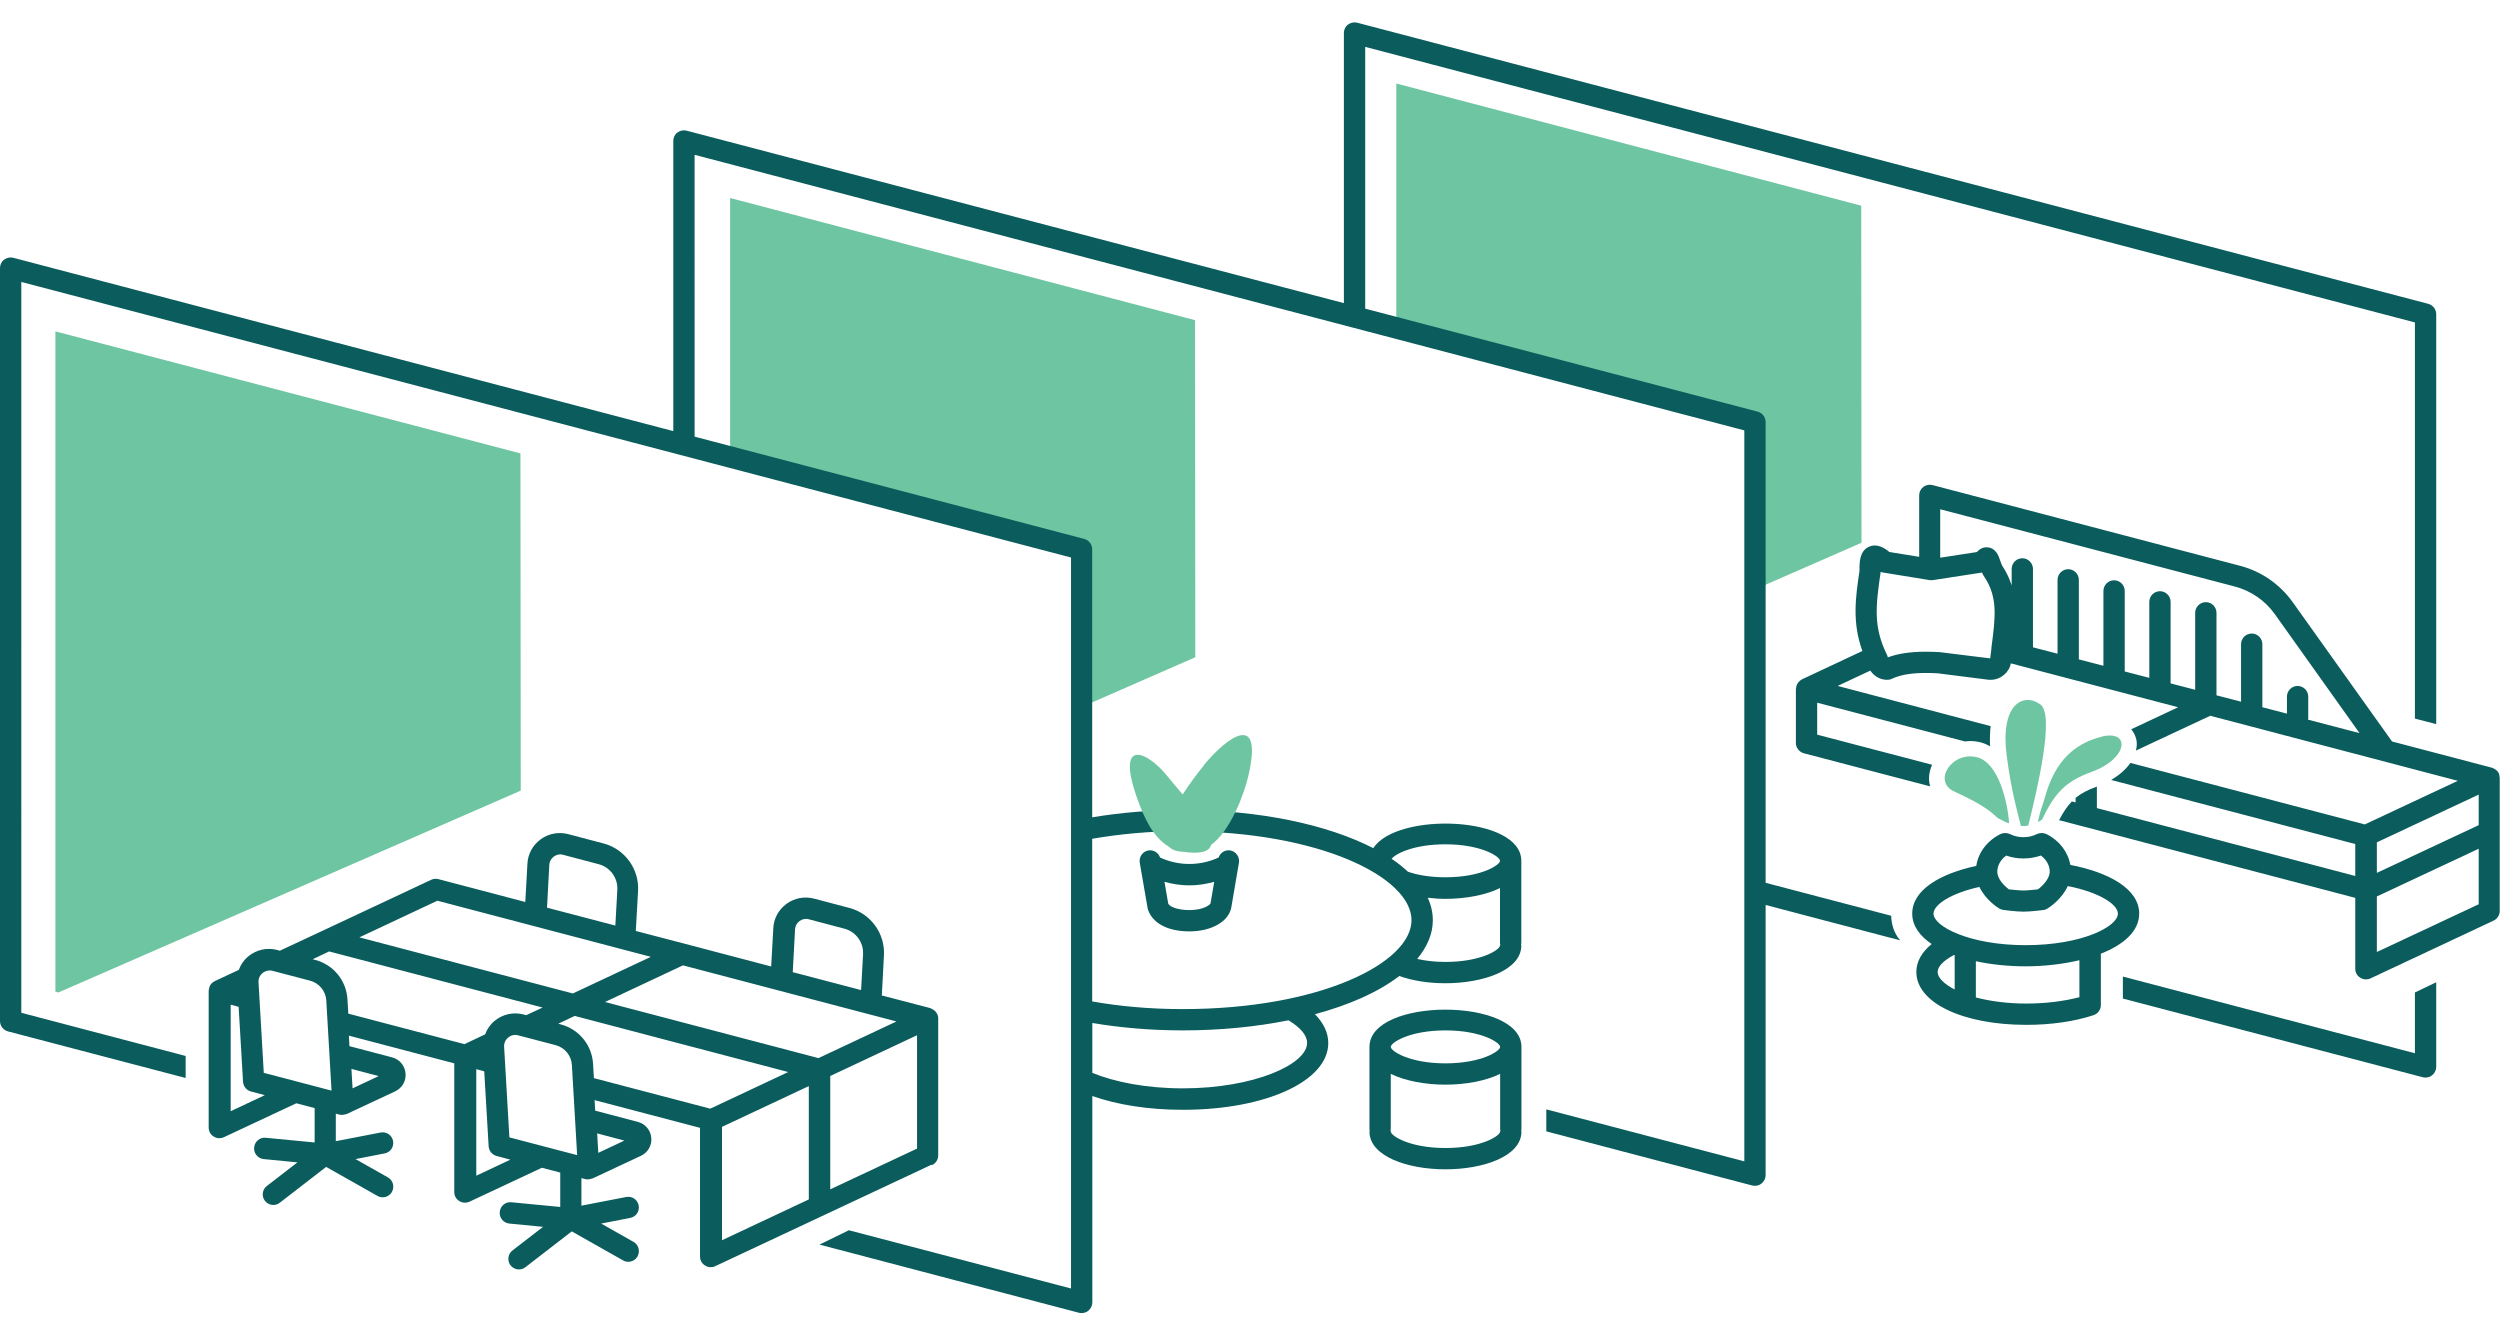
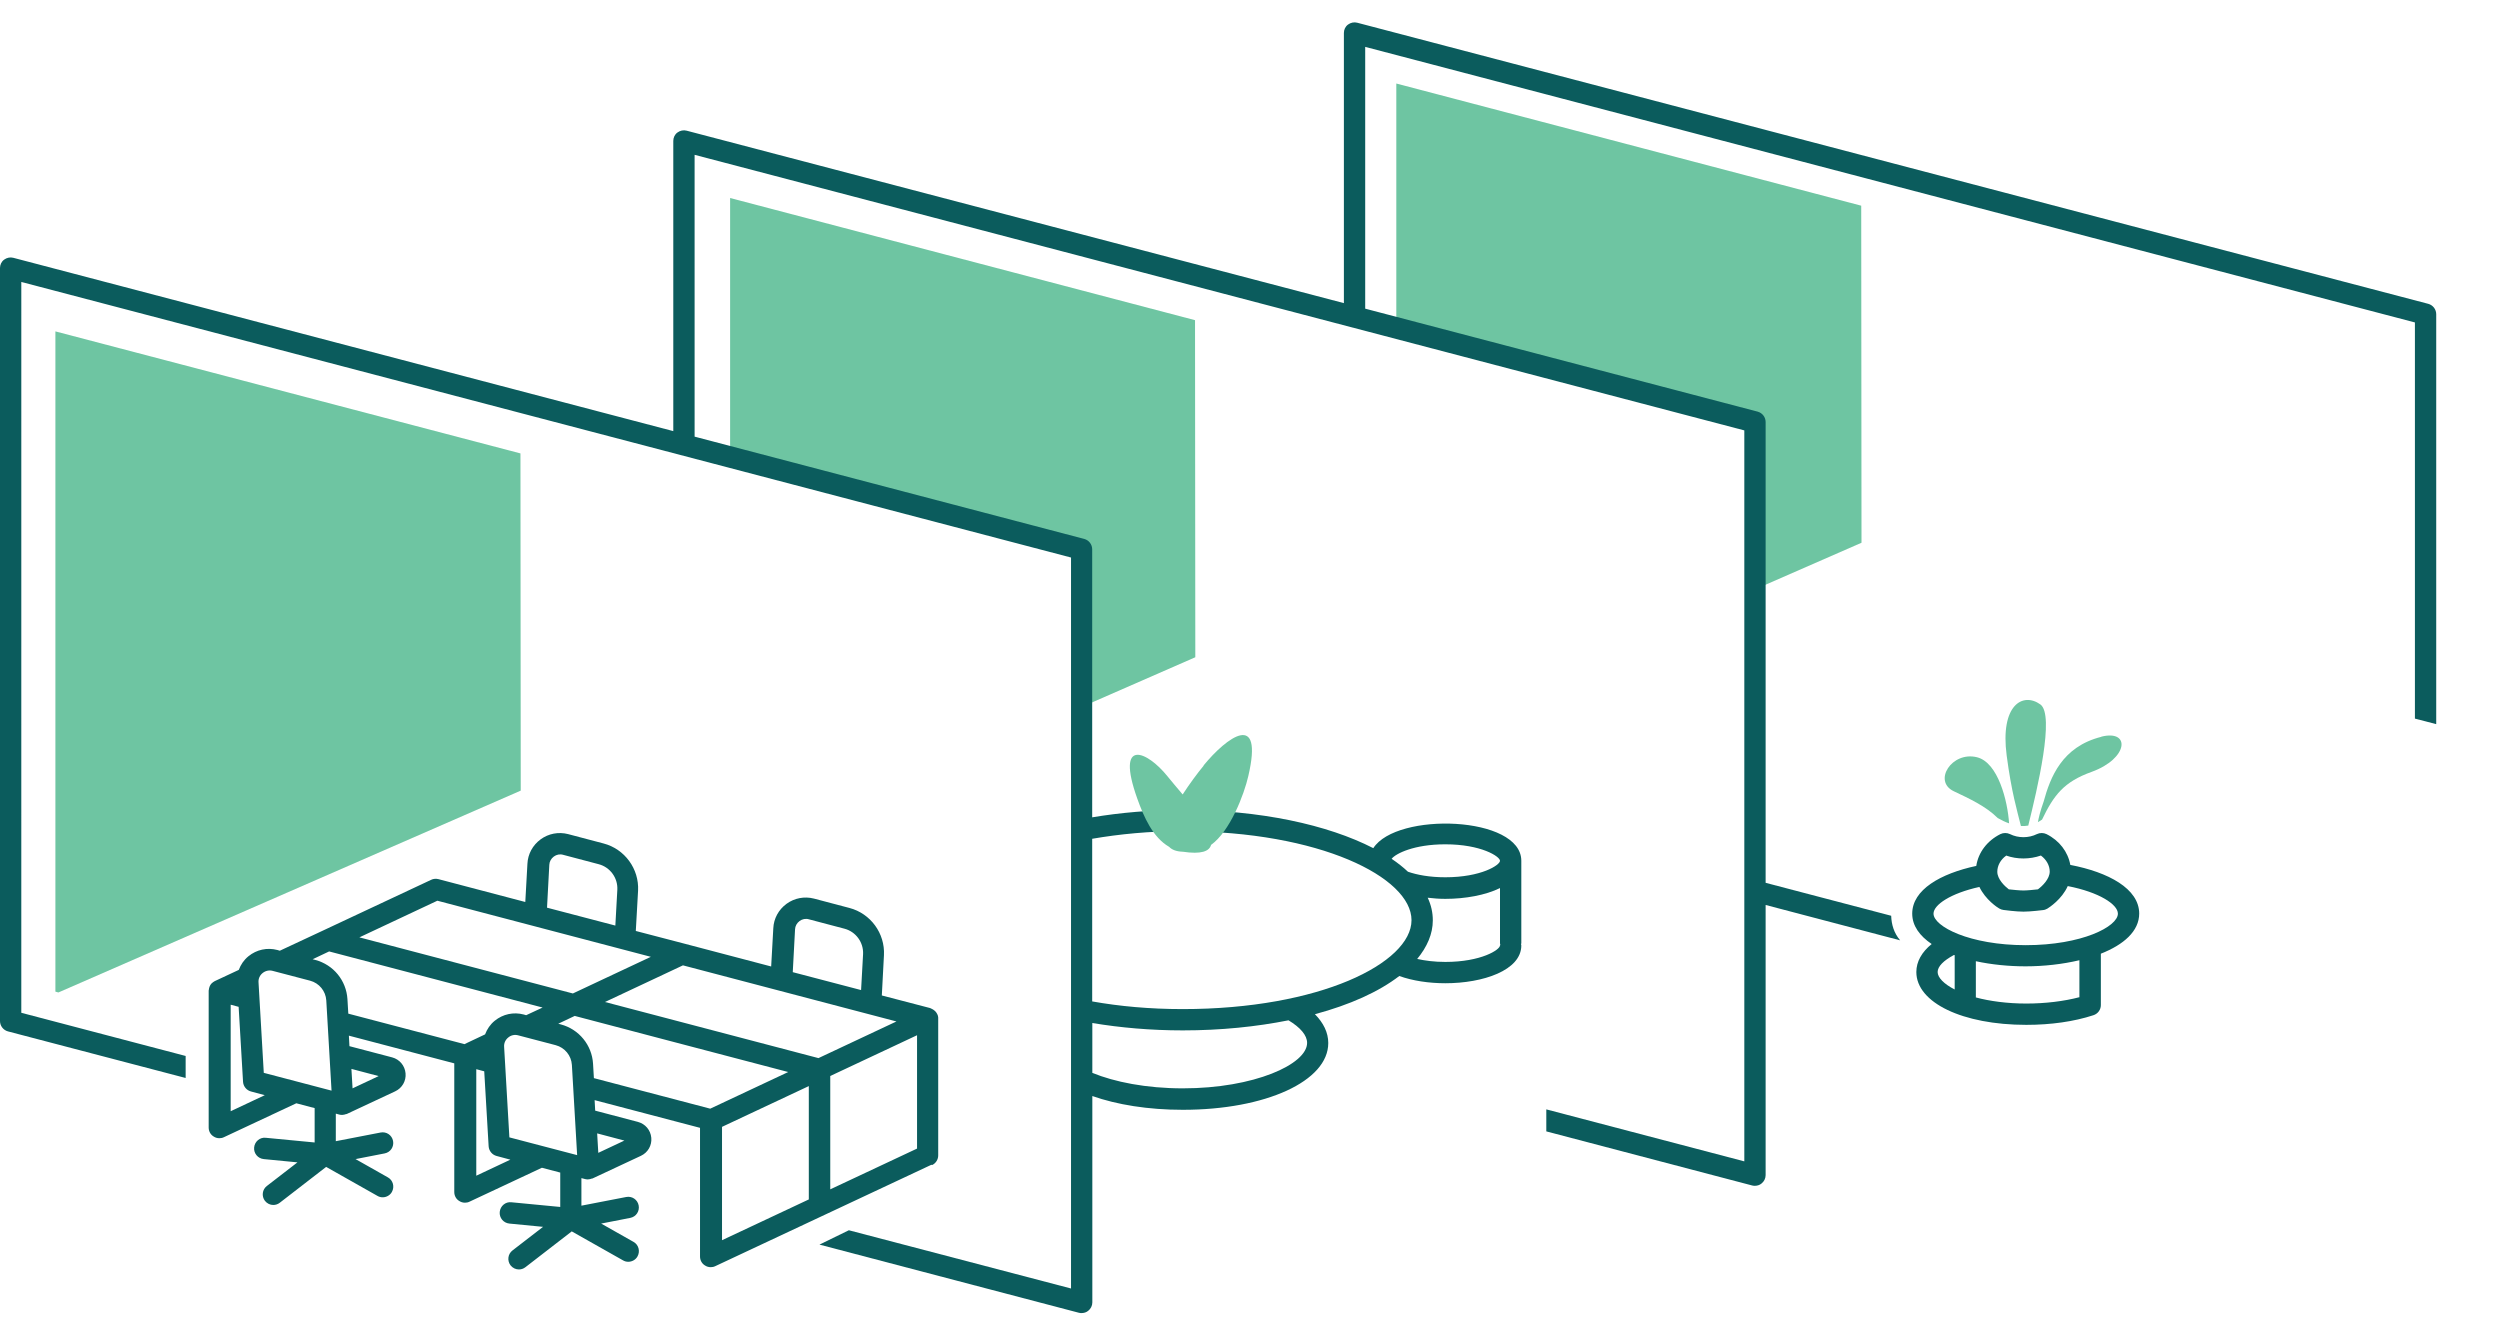
<svg xmlns="http://www.w3.org/2000/svg" id="Layer_1" data-name="Layer 1" viewBox="0 0 176 94">
  <defs>
    <style>
      .cls-1 {
        fill: #0b5c5d;
      }

      .cls-2 {
        fill: #6ec5a2;
      }
    </style>
  </defs>
  <polygon class="cls-2" points="123.55 29.71 123.55 41.49 131.05 38.21 131.03 14.48 98.3 5.88 98.3 23.09 123.55 29.71" />
  <polygon class="cls-2" points="76.15 38.67 76.15 49.77 84.15 46.27 84.13 22.54 51.4 13.94 51.4 32.17 76.15 38.67" />
  <g>
    <path class="cls-1" d="m65.62,82.02c.26-.12.43-.39.43-.68v-9.64s0-.02,0-.03c0-.01,0-.03,0-.04,0-.08-.03-.15-.06-.22,0,0,0,0,0,0-.03-.08-.09-.15-.15-.22-.02-.02-.04-.03-.06-.05-.05-.04-.1-.08-.15-.1-.03-.01-.05-.03-.08-.04-.02,0-.04-.02-.06-.03l-3.41-.89.15-2.84c.08-1.53-.94-2.93-2.43-3.32l-2.5-.66c-.67-.17-1.37-.04-1.93.37-.56.41-.9,1.04-.93,1.72l-.15,2.69-6.12-1.61-3.41-.89.16-2.84c.08-1.53-.94-2.93-2.43-3.32l-2.5-.66c-.67-.17-1.37-.04-1.93.37s-.9,1.04-.93,1.72l-.15,2.69-6.12-1.61c-.17-.04-.35-.03-.51.05l-7.61,3.57-3.04,1.42-.17-.05c-.72-.19-1.46-.03-2.04.44-.32.26-.54.59-.68.96l-1.69.79c-.08.04-.14.09-.2.14-.01.01-.02.03-.04.04-.05.05-.08.11-.11.17-.01.03-.02.05-.03.08-.02.06-.03.12-.04.19,0,.02-.01.03-.01.05v9.64c0,.26.13.5.35.63.12.08.26.12.4.12.11,0,.22-.02.32-.07l5.1-2.39,1.29.34v2.42l-3.44-.33c-.41-.05-.78.26-.82.68-.04.41.26.78.68.82l2.37.23-2.15,1.66c-.33.25-.39.72-.14,1.05.15.19.37.29.59.29.16,0,.32-.05.46-.16l3.26-2.52,3.61,2.04c.12.07.24.1.37.1.26,0,.52-.14.65-.38.2-.36.08-.82-.28-1.02l-2.28-1.29,2.05-.4c.41-.08.67-.47.59-.88-.08-.41-.47-.67-.88-.59l-3.15.61v-1.94l.26.07c.06.02.13.02.19.02,0,0,0,0,0,0,0,0,0,0,0,0,0,0,0,0,0,0,.1,0,.19-.03.28-.06,0,0,.02,0,.03,0l3.42-1.6c.49-.23.78-.73.73-1.27-.05-.54-.42-.98-.94-1.12l-3.01-.79-.04-.74,7.42,1.95v9.06c0,.26.13.5.35.63.12.08.26.12.4.12.11,0,.22-.02.32-.07l5.1-2.39,1.29.34v2.42l-3.44-.33c-.41-.05-.78.26-.82.68-.04.41.26.78.68.82l2.37.23-2.15,1.66c-.33.25-.39.72-.14,1.05.15.19.37.29.59.29.16,0,.32-.05.46-.16l3.26-2.52,3.61,2.04c.12.07.24.1.37.1.26,0,.52-.14.65-.38.2-.36.08-.82-.28-1.02l-2.28-1.29,2.05-.4c.41-.08.67-.47.59-.88-.08-.41-.47-.67-.88-.59l-3.15.61v-1.94l.27.07c.06.02.13.02.19.02,0,0,0,0,0,0,0,0,0,0,0,0,0,0,0,0,0,0,.1,0,.19-.03.28-.06,0,0,.02,0,.03,0l3.42-1.6c.49-.23.78-.73.73-1.27-.05-.54-.42-.98-.95-1.12l-3-.79-.04-.74,7.42,1.95v9.06c0,.26.13.5.35.63.12.08.26.12.4.12.11,0,.22-.02.32-.07l7.61-3.57,7.61-3.57Zm-38.95-6.27l-1.85.87-.08-1.37,1.93.51Zm17.3,4.54l-1.85.87-.08-1.37,1.93.51Zm20.59.57l-6.11,2.87v-7.98l6.11-2.87v7.98Zm-8.59-15.43c.01-.24.13-.45.32-.59.19-.14.43-.19.66-.12l2.5.66c.8.21,1.35.96,1.31,1.79l-.14,2.53-4.81-1.26.16-3Zm-17.3-4.54c.01-.24.13-.45.32-.59s.43-.19.66-.12l2.5.66c.8.21,1.35.96,1.31,1.79l-.14,2.53-4.81-1.26.16-3Zm-7.88,2.52l15.03,3.95-3.13,1.47-2.36,1.11-7.65-2.01-7.38-1.94,5.49-2.58Zm-14.55,14.81v-7.49l.56.15.31,5.28c.02.32.25.6.56.68l.97.26-2.4,1.13Zm2.33-2.69l-.37-6.37c-.02-.26.09-.5.29-.66.2-.16.46-.22.71-.15l2.63.69c.64.17,1.1.73,1.14,1.39l.37,6.35-4.76-1.25Zm14.14-2.02l-8.19-2.15-.06-1.02c-.08-1.31-.98-2.42-2.26-2.76l-.19-.05,1.16-.55,7.65,2.01,7.38,1.94-1.16.54-.17-.05c-.72-.19-1.46-.03-2.04.44-.32.26-.54.59-.68.96l-1.44.68Zm.82,9.25v-7.49l.56.15.31,5.28c.02.32.25.6.56.68l.97.26-2.4,1.13Zm2.33-2.69l-.37-6.37c-.02-.26.09-.5.29-.66.2-.17.46-.22.71-.15l2.63.69c.64.17,1.1.73,1.14,1.39l.37,6.35-4.77-1.25Zm14.14-2.02l-8.19-2.15-.06-1.02c-.08-1.31-.99-2.42-2.26-2.76l-.19-.05,1.16-.55,6.84,1.8,8.19,2.15-5.49,2.58Zm6.94,6.39l-6.11,2.87v-7.98l6.11-2.87v7.98Zm-14.35-13.9l3.13-1.47,2.36-1.11,15.03,3.95-5.49,2.58-15.03-3.95Z" />
-     <path class="cls-1" d="m96.41,73.7s0,.04,0,.06c0,.01,0,.02,0,.03v5.71s.01.05.02.08c0,.03-.02.05-.02.08,0,1.75,2.69,2.66,5.35,2.66s5.35-.91,5.35-2.66c0-.03-.01-.05-.02-.08,0-.03.02-.05.02-.08v-5.71s0-.02,0-.03c0-.02,0-.04,0-.06,0-3.49-10.7-3.5-10.7,0Zm5.35-1.16c2.53,0,3.85.86,3.85,1.16s-1.32,1.16-3.85,1.16-3.85-.86-3.85-1.16,1.32-1.16,3.85-1.16Zm3.85,7.12c0,.3-1.32,1.16-3.85,1.16s-3.85-.86-3.85-1.16c0-.03-.01-.05-.02-.08,0-.03.02-.05.02-.08v-3.9c1.02.5,2.44.76,3.85.76s2.83-.26,3.85-.76v3.9s.01.05.02.08c0,.03-.02.05-.02.08Z" />
-     <path class="cls-1" d="m80.78,63.91c.27,1.04,1.37,1.66,2.95,1.66s2.8-.71,2.96-1.72l.53-3.11c.07-.41-.21-.8-.61-.87-.36-.06-.7.16-.82.5-1.29.6-2.81.61-4.12,0-.12-.34-.46-.56-.82-.5-.41.07-.68.46-.61.87l.55,3.18Zm2.95-1.58c.59,0,1.18-.09,1.75-.25l-.26,1.52c-.04.1-.49.47-1.49.47-.89,0-1.43-.27-1.49-.47l-.26-1.52c.57.16,1.16.25,1.75.25Z" />
    <path class="cls-1" d="m133.14,64.47l-8.84-2.32V29.71c0-.34-.23-.64-.56-.73l-27.63-7.25V3.3l73.9,19.4v27.89l1.5.39v-28.86c0-.34-.23-.64-.56-.73L95.55,1.6c-.22-.06-.46-.01-.65.13s-.29.36-.29.59v19.02l-46.27-12.14c-.22-.06-.46-.01-.65.13s-.29.36-.29.59v20.43L.94,18.15c-.22-.06-.46-.01-.65.13s-.29.36-.29.59v53.01c0,.34.23.64.56.73l12.51,3.28v-1.55l-11.57-3.04V19.85l73.9,19.4v51.46l-15.64-4.1-2.07,1.01,18.27,4.8c.06.02.13.02.19.02.16,0,.33-.05.46-.16.18-.14.29-.36.29-.59v-14.53c1.73.61,3.92.97,6.37.97,5.84,0,10.24-2.02,10.24-4.7,0-.74-.34-1.42-.94-2.03,2.46-.66,4.5-1.58,5.94-2.69.94.34,2.09.51,3.24.51,2.66,0,5.35-.91,5.35-2.66,0-.03-.01-.05-.02-.08,0-.03.02-.05.02-.08v-5.71s0-.02,0-.03c0-.02,0-.04,0-.06,0-3.17-8.77-3.46-10.42-.89-3.21-1.65-7.98-2.69-13.42-2.69-2.26,0-4.4.19-6.37.52v-18.87c0-.34-.23-.64-.56-.73l-27.43-7.2V10.9l73.9,19.4v51.46l-13.94-3.66v1.55l14.5,3.81c.06.02.13.02.19.02.16,0,.33-.05.46-.16.18-.14.29-.36.29-.59v-19.02l9.47,2.49c-.44-.52-.61-1.12-.63-1.72Zm-49.87,12.15c-2.58,0-4.81-.45-6.37-1.09v-3.51c1.97.33,4.11.52,6.37.52,2.68,0,5.19-.26,7.44-.71.83.5,1.31,1.05,1.31,1.59,0,1.51-3.74,3.2-8.74,3.2Zm22.33-10.06c0,.3-1.32,1.16-3.85,1.16-.78,0-1.43-.09-1.98-.21.7-.85,1.1-1.76,1.1-2.72,0-.55-.12-1.08-.36-1.59.41.05.82.08,1.24.08,1.41,0,2.83-.26,3.85-.76v3.9s.01.05.02.08c0,.03-.02.05-.02.08Zm-3.85-7.12c2.53,0,3.85.86,3.85,1.16s-1.32,1.16-3.85,1.16c-1.12,0-1.99-.17-2.63-.39-.34-.32-.72-.62-1.15-.91.29-.37,1.58-1.02,3.78-1.02Zm-18.49-.92c9.63,0,16.11,3.24,16.11,6.26s-6.47,6.26-16.11,6.26c-2.33,0-4.46-.2-6.37-.54v-11.45c1.91-.33,4.04-.54,6.37-.54Z" />
-     <path class="cls-1" d="m170.01,74.15l-20.56-5.4v1.55l21.12,5.54c.06.02.13.02.19.02.16,0,.33-.05.46-.16.18-.14.29-.36.29-.59v-5.96l-1.5.72v4.27Z" />
-     <path class="cls-1" d="m175.96,54.59c-.01-.06-.02-.11-.05-.16,0,0,0,0,0,0,0-.02-.02-.04-.03-.05,0-.01-.02-.02-.02-.03-.04-.06-.08-.11-.14-.15-.03-.02-.06-.04-.09-.06-.05-.03-.09-.05-.14-.07-.02,0-.03-.02-.05-.02l-7.04-1.85-7.01-9.83c-.89-1.24-2.19-2.14-3.66-2.53l-21.68-5.69c-.22-.06-.46-.01-.65.13-.18.14-.29.36-.29.59v4.33l-2.1-.34c-.31-.26-.86-.63-1.43-.37-.68.3-.68,1.13-.67,1.69-.29,1.93-.52,3.64.2,5.65l-4.24,1.99s-.07.04-.1.07c-.01,0-.03,0-.04.02,0,0,0,.01-.02.02-.08.06-.14.14-.19.23,0,.02-.01.04-.02.05-.03.08-.05.16-.06.25,0,.02-.01.03-.01.04v3.8c0,.34.23.64.56.73l8.89,2.33c-.09-.33-.11-.68-.02-1.05.04-.16.09-.32.16-.47l-8.09-2.12v-2.25l10.41,2.73c.12-.01.23-.03.35-.03.25,0,.5.03.74.09.24.06.46.16.67.28-.03-.54,0-1.01.04-1.42l-10.77-2.83,2.3-1.08c.26.39.69.65,1.19.65.11,0,.22-.02.32-.07.73-.35,1.77-.47,3.22-.39l3.64.46s.06,0,.09,0c.73,0,1.33-.54,1.43-1.16l11.78,3.09-3.3,1.55c.2.24.32.52.37.78.04.24.02.48-.04.72l5.23-2.45,9.82,2.58,7.61,2-6.55,3.07-16.5-4.33c-.31.45-.77.85-1.35,1.2l17.18,4.51v2.25l-18.19-4.78v-1.51s0,0-.01,0c-.64.23-1.11.48-1.49.79v.32l-.26-.07c-.33.34-.61.76-.9,1.32l1.72.45,19.13,5.02v4.99c0,.26.13.5.35.63.12.08.26.12.4.12.11,0,.22-.02.32-.07l8.67-4.07c.26-.12.43-.39.43-.68v-9.37s-.02-.13-.03-.17Zm-35.76-8.95l-.09.71-3.56-.44c-.34-.02-.66-.03-.96-.03-1.1,0-1.97.13-2.69.4-.01-.07-.03-.14-.07-.21-.94-1.92-.79-3.36-.44-5.74,0-.02,0-.04,0-.07.05.02.09.03.14.04l3.31.54c.08.01.16.01.24,0l3.37-.52s.05,0,.08-.02c.05.12.11.24.18.33.96,1.45.76,2.87.48,5.01Zm22.3,5v-1.6c0-.41-.34-.75-.75-.75s-.75.34-.75.75v1.2l-1.73-.45v-4.44c0-.41-.34-.75-.75-.75s-.75.34-.75.75v4.05l-1.73-.45v-5.81c0-.41-.34-.75-.75-.75s-.75.34-.75.75v5.42l-1.73-.45v-5.74c0-.41-.34-.75-.75-.75s-.75.34-.75.75v5.35l-1.73-.45v-5.67c0-.41-.34-.75-.75-.75s-.75.34-.75.75v5.27l-1.73-.45v-5.6c0-.41-.34-.75-.75-.75s-.75.34-.75.75v5.2l-1.73-.45v-5.52c0-.41-.34-.75-.75-.75s-.75.34-.75.75v1.16c-.15-.47-.37-.94-.68-1.41-.03-.05-.08-.21-.12-.31-.11-.34-.3-.91-.9-.96-.29-.02-.53.09-.74.32-.02,0-.03.01-.05.02l-2.54.39v-3.41l20.74,5.44c1.14.3,2.14.99,2.82,1.95l5.96,8.37-3.64-.95Zm12,13.02l-7.17,3.36v-3.91l7.17-3.36v3.91Zm0-5.57l-7.17,3.36v-2.15l7.17-3.36v2.15Z" />
    <path class="cls-1" d="m150.6,64.32c0-1.76-2.18-2.92-4.85-3.43-.16-.91-.77-1.72-1.68-2.17-.21-.1-.46-.1-.67,0-.58.29-1.32.29-1.9,0-.21-.1-.46-.1-.67,0-.94.47-1.56,1.3-1.7,2.24-2.52.54-4.51,1.68-4.51,3.36,0,.86.53,1.57,1.37,2.14-.69.56-1.08,1.23-1.08,1.97,0,2.16,3.26,3.72,7.74,3.72,1.73,0,3.36-.23,4.73-.68.31-.1.52-.39.52-.71v-3.62c1.6-.63,2.7-1.58,2.7-2.83Zm-9.37-4.09c.78.28,1.67.27,2.45,0,.39.29.62.7.62,1.13,0,.52-.52,1.02-.83,1.25-.28.03-.74.08-1.02.08s-.75-.05-1.03-.08c-.3-.23-.81-.72-.81-1.24,0-.43.23-.85.62-1.13Zm-3.62,9.43c-.76-.39-1.2-.84-1.2-1.23s.42-.81,1.15-1.2c.02,0,.03.01.05.02v2.41Zm8.79.54c-1.1.29-2.41.45-3.75.45s-2.58-.17-3.55-.43v-2.55c1.11.24,2.32.36,3.5.36,1.29,0,2.61-.15,3.79-.43v2.59Zm-3.79-3.66c-3.96,0-6.49-1.32-6.49-2.22,0-.62,1.2-1.43,3.23-1.88.43.9,1.27,1.45,1.4,1.52.09.05.19.09.29.1.09.01.89.12,1.41.12s1.35-.11,1.38-.11c.11-.01.21-.05.3-.1.13-.08,1.02-.65,1.44-1.59,2.21.43,3.53,1.29,3.53,1.94,0,.91-2.53,2.22-6.49,2.22Z" />
  </g>
  <g>
    <path class="cls-2" d="m141.44,57.97c-.1-1.57-.77-4.29-2.26-4.66-1.77-.44-3.12,1.68-1.64,2.39,1.07.51,2.26,1.05,3.1,1.89.28.16.55.29.79.37Z" />
    <path class="cls-2" d="m142.27,58.15c.19.01.36,0,.52-.03.64-2.59,1.88-7.79.85-8.53-1.23-.88-2.84.03-2.37,3.6.34,2.59.74,3.89,1,4.95Z" />
    <path class="cls-2" d="m147.94,51.87c-2.79.7-3.6,2.86-4.07,4.57-.25.7-.35,1.15-.4,1.44.1-.06.2-.12.29-.18.83-1.73,1.54-2.66,3.49-3.36,2.6-.94,2.75-2.99.69-2.48Z" />
  </g>
  <polygon class="cls-2" points="3.9 69.81 4.11 69.87 36.66 55.66 36.64 31.92 3.9 23.33 3.9 69.81" />
  <path class="cls-2" d="m84.74,53.9c-.47.57-1,1.29-1.48,2.03-.39-.46-.77-.91-1.07-1.28-1.43-1.78-3.67-2.76-2.13,1.56.46,1.29,1.09,2.74,2.25,3.41.19.2.49.32.92.34.01,0,.02,0,.03,0,1.31.2,1.88-.03,2-.48,1.35-.97,2.33-3.57,2.62-4.84,1.09-4.67-1.52-2.74-3.15-.75Z" />
</svg>